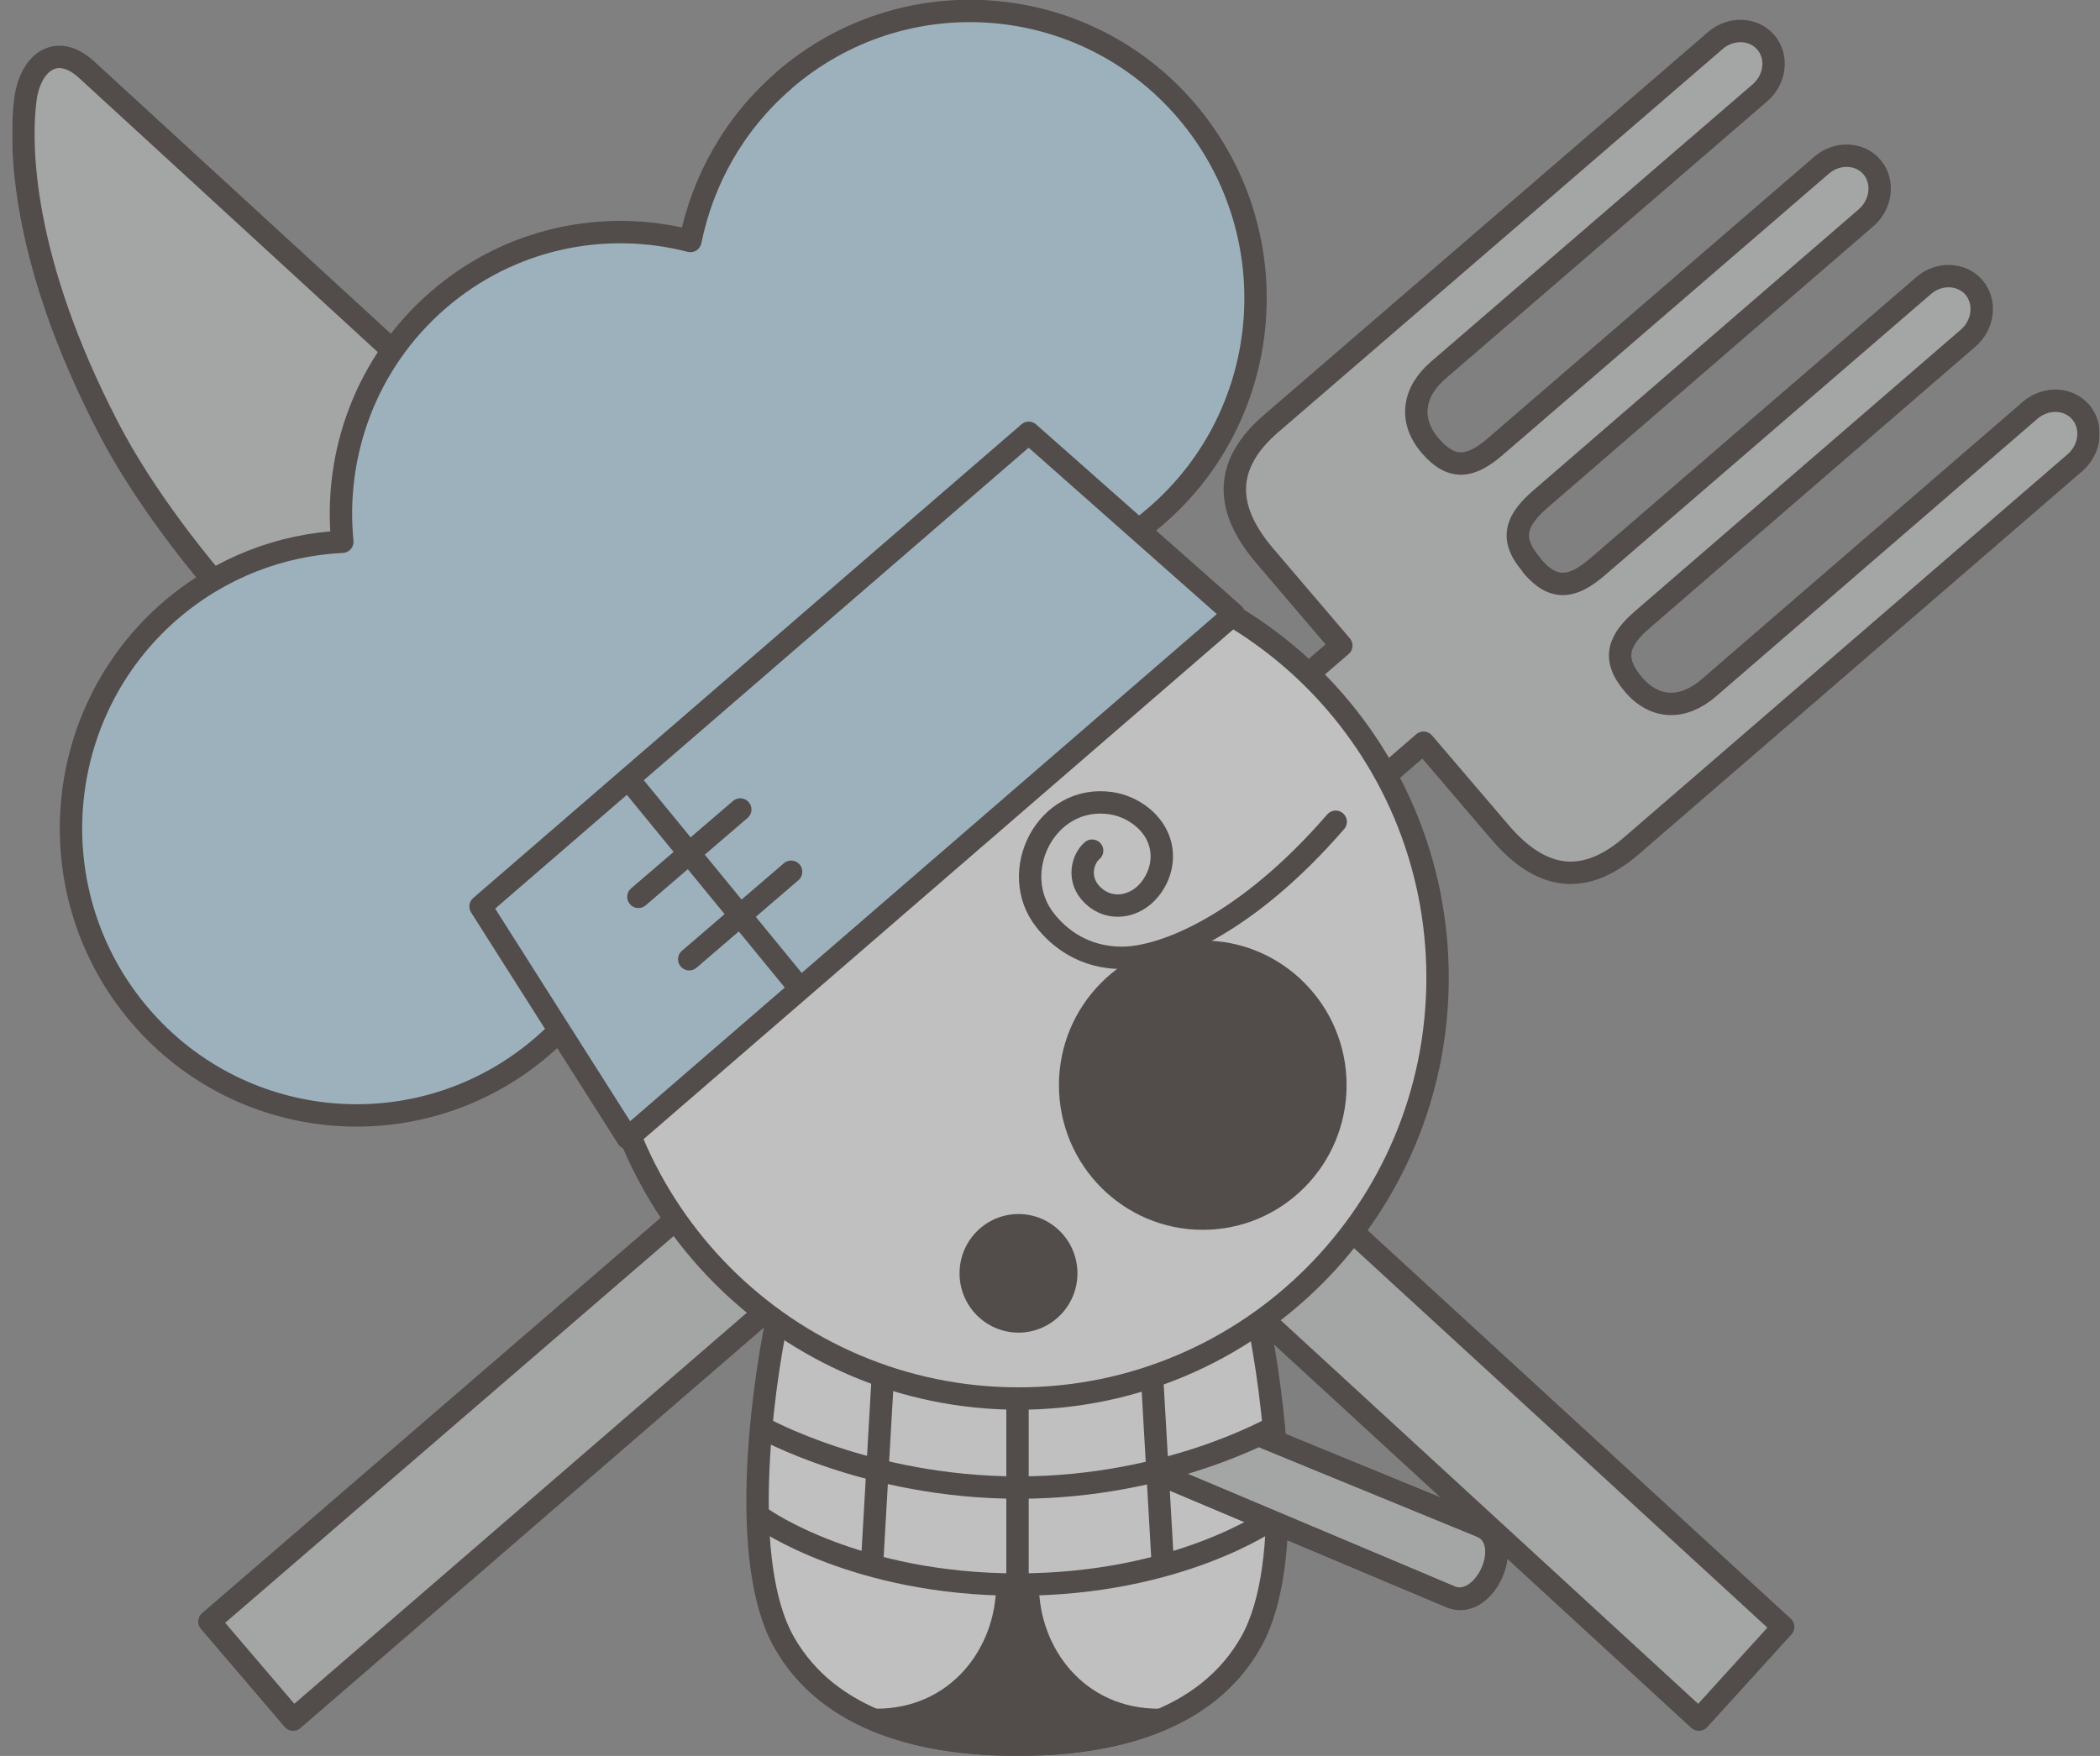
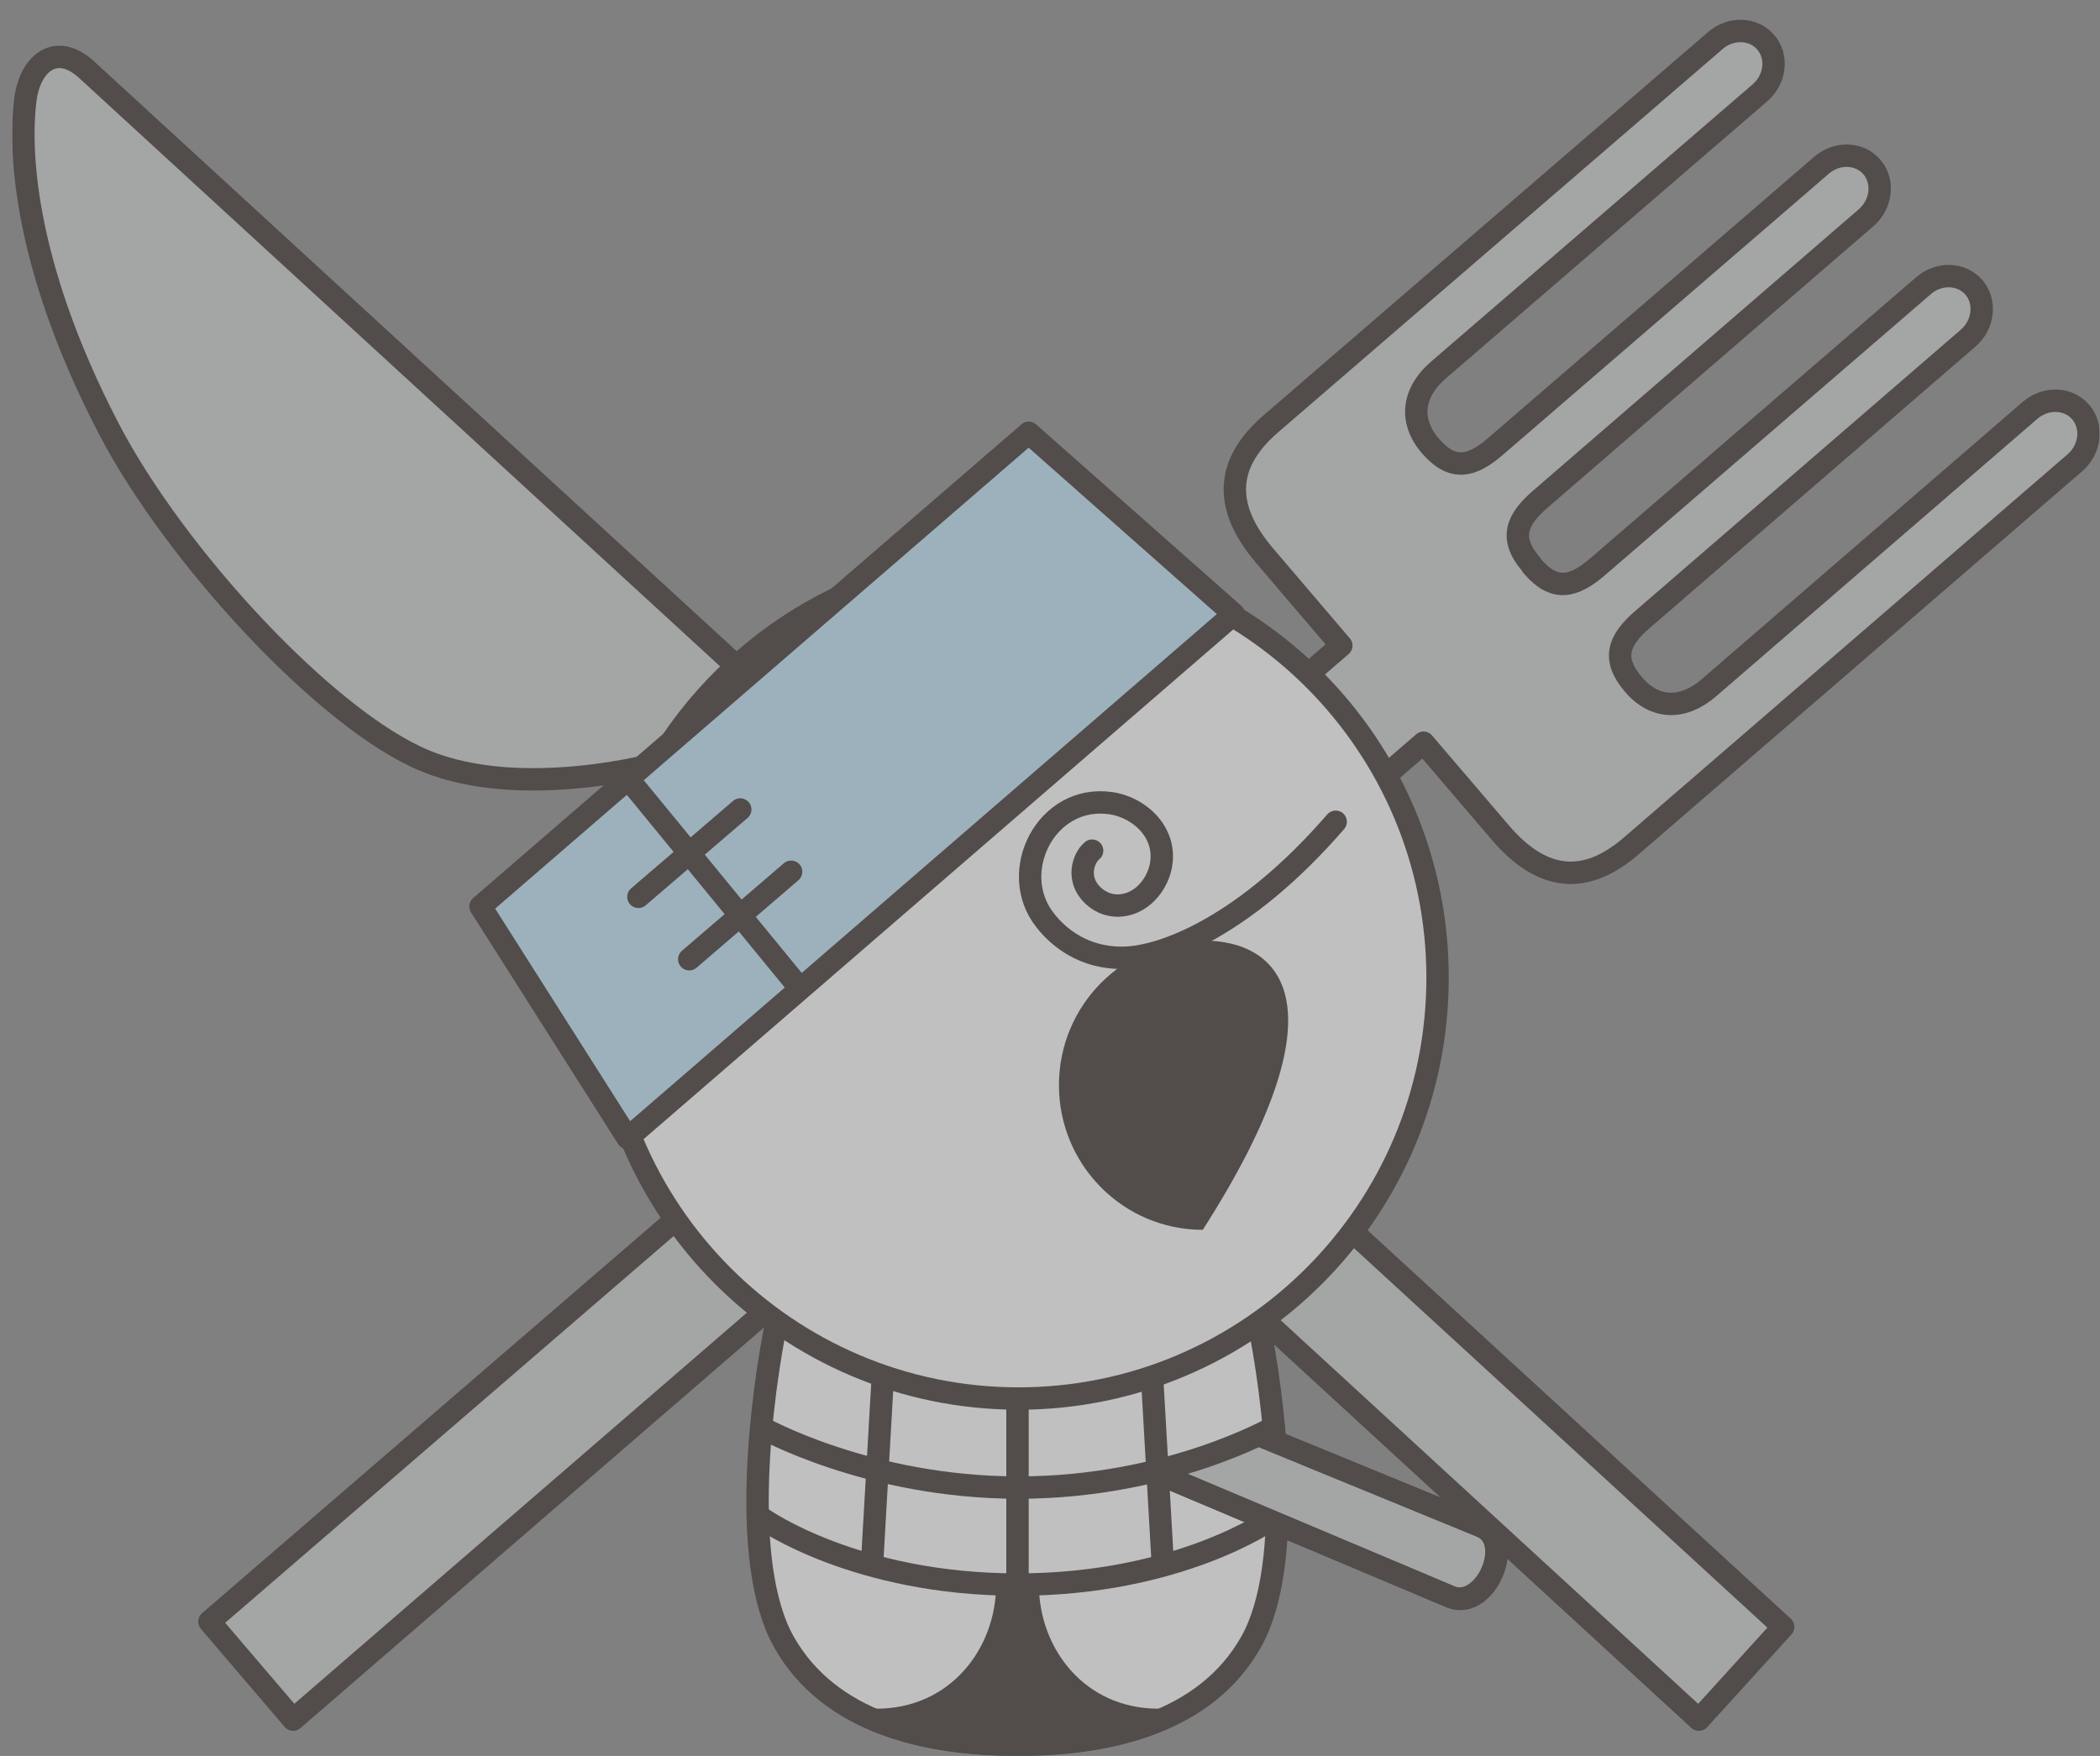
<svg xmlns="http://www.w3.org/2000/svg" width="165" height="138" viewBox="0 0 165 138" fill="none">
  <rect x="0" y="0" width="165" height="138" fill="#808080" stroke="none" />
  <g clip-path="url(#clip0_1423_30682)">
    <g opacity="0.5">
      <path d="M128.339 53.791C126.6 51.755 127.171 50.306 129.065 48.675L154.636 26.577C155.856 25.533 156.063 23.732 155.103 22.596C154.13 21.461 152.34 21.396 151.133 22.453L125.549 44.524C123.642 46.169 122.124 46.534 120.386 44.485L120.295 44.341C118.557 42.305 119.14 40.856 121.047 39.212L146.619 17.114C147.838 16.057 148.046 14.269 147.086 13.134C146.126 11.998 144.322 11.933 143.116 12.99L117.532 35.061C115.637 36.706 114.12 37.071 112.368 35.022C110.682 33.051 111.006 30.819 113.004 29.096L138.276 7.299C139.496 6.255 139.717 4.467 138.744 3.331C137.783 2.196 135.993 2.131 134.774 3.188L99.862 33.299C96.32 36.353 96.021 39.76 99.368 43.676C101.081 45.686 102.002 46.769 105.388 50.737L16.454 127.444L23.032 135.145L111.849 58.372C115.222 62.327 116.156 63.41 117.869 65.42C121.203 69.323 124.589 69.558 128.144 66.504L163.03 36.366C164.25 35.309 164.457 33.521 163.484 32.386C162.511 31.25 160.734 31.198 159.514 32.242L134.255 54.065C132.257 55.788 130.025 55.775 128.339 53.791Z" fill="#C8C9CA" stroke="#231815" stroke-width="1.758" stroke-linecap="round" stroke-linejoin="round" />
      <path d="M133.489 135.144L140.106 127.861C140.106 127.861 8.877 7.377 6.814 5.485C4.414 3.279 2.377 4.963 2.001 7.782C1.547 11.228 1.573 20.273 8.54 33.677C13.742 43.675 25.704 56.636 33.436 59.807C41.065 62.94 51.703 59.99 51.703 59.99L133.476 135.144H133.489Z" fill="#C8C9CA" stroke="#231815" stroke-width="1.758" stroke-linecap="round" stroke-linejoin="round" />
      <path d="M98.862 103.777C93.517 107.615 87.004 109.077 79.947 109.09C72.889 109.077 66.363 107.615 61.031 103.777C59.864 109.468 58.06 122.781 61.602 129.059C65.144 135.324 72.642 137.125 79.947 137.125C87.251 137.125 94.75 135.324 98.291 129.059C101.833 122.794 100.03 109.481 98.862 103.777Z" fill="white" stroke="#231815" stroke-width="1.758" stroke-linecap="round" stroke-linejoin="round" />
      <path d="M112.952 76.838C112.952 95.111 98.201 109.912 80.025 109.912C61.849 109.912 47.098 95.111 47.098 76.838C47.098 58.565 61.836 43.764 80.025 43.764C98.214 43.764 112.952 58.578 112.952 76.838Z" fill="white" stroke="#231815" stroke-width="1.758" stroke-linecap="round" stroke-linejoin="round" />
-       <path d="M84.656 100.073C84.656 102.644 82.581 104.732 80.025 104.732C77.469 104.732 75.393 102.644 75.393 100.073C75.393 97.501 77.469 95.413 80.025 95.413C82.581 95.413 84.656 97.501 84.656 100.073Z" fill="#231815" />
-       <path d="M83.203 85.284C83.203 91.562 88.263 96.653 94.503 96.653C100.744 96.653 105.803 91.562 105.803 85.284C105.803 79.006 100.744 73.916 94.503 73.916C88.263 73.916 83.203 79.006 83.203 85.284Z" fill="#231815" />
+       <path d="M83.203 85.284C83.203 91.562 88.263 96.653 94.503 96.653C105.803 79.006 100.744 73.916 94.503 73.916C88.263 73.916 83.203 79.006 83.203 85.284Z" fill="#231815" />
      <path d="M99.926 119.377C99.926 119.377 92.674 124.533 79.947 124.533C67.22 124.533 59.955 119.377 59.955 119.377" stroke="#231815" stroke-width="1.758" stroke-linecap="round" stroke-linejoin="round" />
      <path d="M69.347 108.476L68.517 122.937" stroke="#231815" stroke-width="1.758" stroke-linecap="round" stroke-linejoin="round" />
      <path d="M90.534 108.476L91.364 122.937" stroke="#231815" stroke-width="1.758" stroke-linecap="round" stroke-linejoin="round" />
      <path d="M79.947 110.177V124.404" stroke="#231815" stroke-width="1.758" stroke-linecap="round" stroke-linejoin="round" />
      <path d="M104.947 64.583C97.824 72.806 91.402 75.207 88.315 75.273C85.11 75.338 83.125 73.615 82.126 72.336C79.116 68.551 82.191 62.39 87.277 63.121C88.873 63.356 90.416 64.413 91.013 65.901C91.558 67.233 91.26 68.773 90.326 69.908C89.184 71.318 87.225 71.644 85.889 70.391C84.539 69.125 85.097 67.441 85.811 66.854" stroke="#231815" stroke-width="1.758" stroke-linecap="round" stroke-linejoin="round" />
      <path d="M80.738 124.558H79.143C79.143 129.935 75.251 135.169 68.841 135.169V135.208C72.189 136.605 76.094 137.114 79.947 137.114C83.8 137.114 87.692 136.605 91.052 135.208V135.169C84.643 135.169 80.751 129.948 80.751 124.558H80.738Z" fill="#231815" stroke="#231815" stroke-width="1.758" stroke-linecap="round" stroke-linejoin="round" />
      <path d="M99.394 112.982L116.377 119.952C119.127 121.075 116.753 126.609 114.042 125.526L91.571 116.05" fill="#C8C9CA" />
      <path d="M99.394 112.982L116.377 119.952C119.127 121.075 116.753 126.609 114.042 125.526L91.571 116.05" stroke="#231815" stroke-width="1.758" stroke-linecap="round" stroke-linejoin="round" />
      <path d="M99.394 112.982L116.377 119.952C119.075 121.075 116.753 126.452 114.042 125.526L91.571 116.05" stroke="#231815" stroke-width="1.758" stroke-linecap="round" stroke-linejoin="round" />
      <path d="M100.069 112.172C100.069 112.172 91.844 116.91 80.025 116.91C68.206 116.91 59.812 112.172 59.812 112.172" stroke="#231815" stroke-width="1.758" stroke-linecap="round" stroke-linejoin="round" />
-       <path d="M61.589 6.331C57.658 9.725 55.206 14.202 54.246 18.94C47.526 17.204 40.092 18.679 34.435 23.573C28.779 28.468 26.21 35.633 26.898 42.577C22.097 42.812 17.336 44.587 13.392 47.981C3.999 56.099 2.922 70.352 10.992 79.802C19.061 89.251 33.229 90.335 42.635 82.216C48.525 77.126 51.145 69.621 50.289 62.403C54.856 62.09 59.358 60.367 63.094 57.13C66.831 53.893 69.205 49.678 70.204 45.188C77.171 47.119 84.929 45.657 90.832 40.554C100.238 32.436 101.302 18.183 93.232 8.72C85.162 -0.73 70.995 -1.813 61.602 6.305L61.589 6.331Z" fill="#BAE2F8" stroke="#231815" stroke-width="1.758" stroke-linecap="round" stroke-linejoin="round" />
      <path d="M96.942 48.269L49.316 89.448L37.757 71.24L80.829 34.016L96.942 48.269Z" fill="#BAE2F8" stroke="#231815" stroke-width="1.758" stroke-linecap="round" stroke-linejoin="round" />
      <path d="M49.394 61.255L62.795 77.609" stroke="#231815" stroke-width="1.758" stroke-linecap="round" stroke-linejoin="round" />
      <path d="M62.16 68.511L54.155 75.389" stroke="#231815" stroke-width="1.758" stroke-linecap="round" stroke-linejoin="round" />
      <path d="M58.164 63.618L50.16 70.484" stroke="#231815" stroke-width="1.758" stroke-linecap="round" stroke-linejoin="round" />
    </g>
  </g>
  <defs>
    <clipPath id="clip0_1423_30682">
      <rect width="164" height="138" fill="white" transform="translate(0.963)" />
    </clipPath>
  </defs>
</svg>